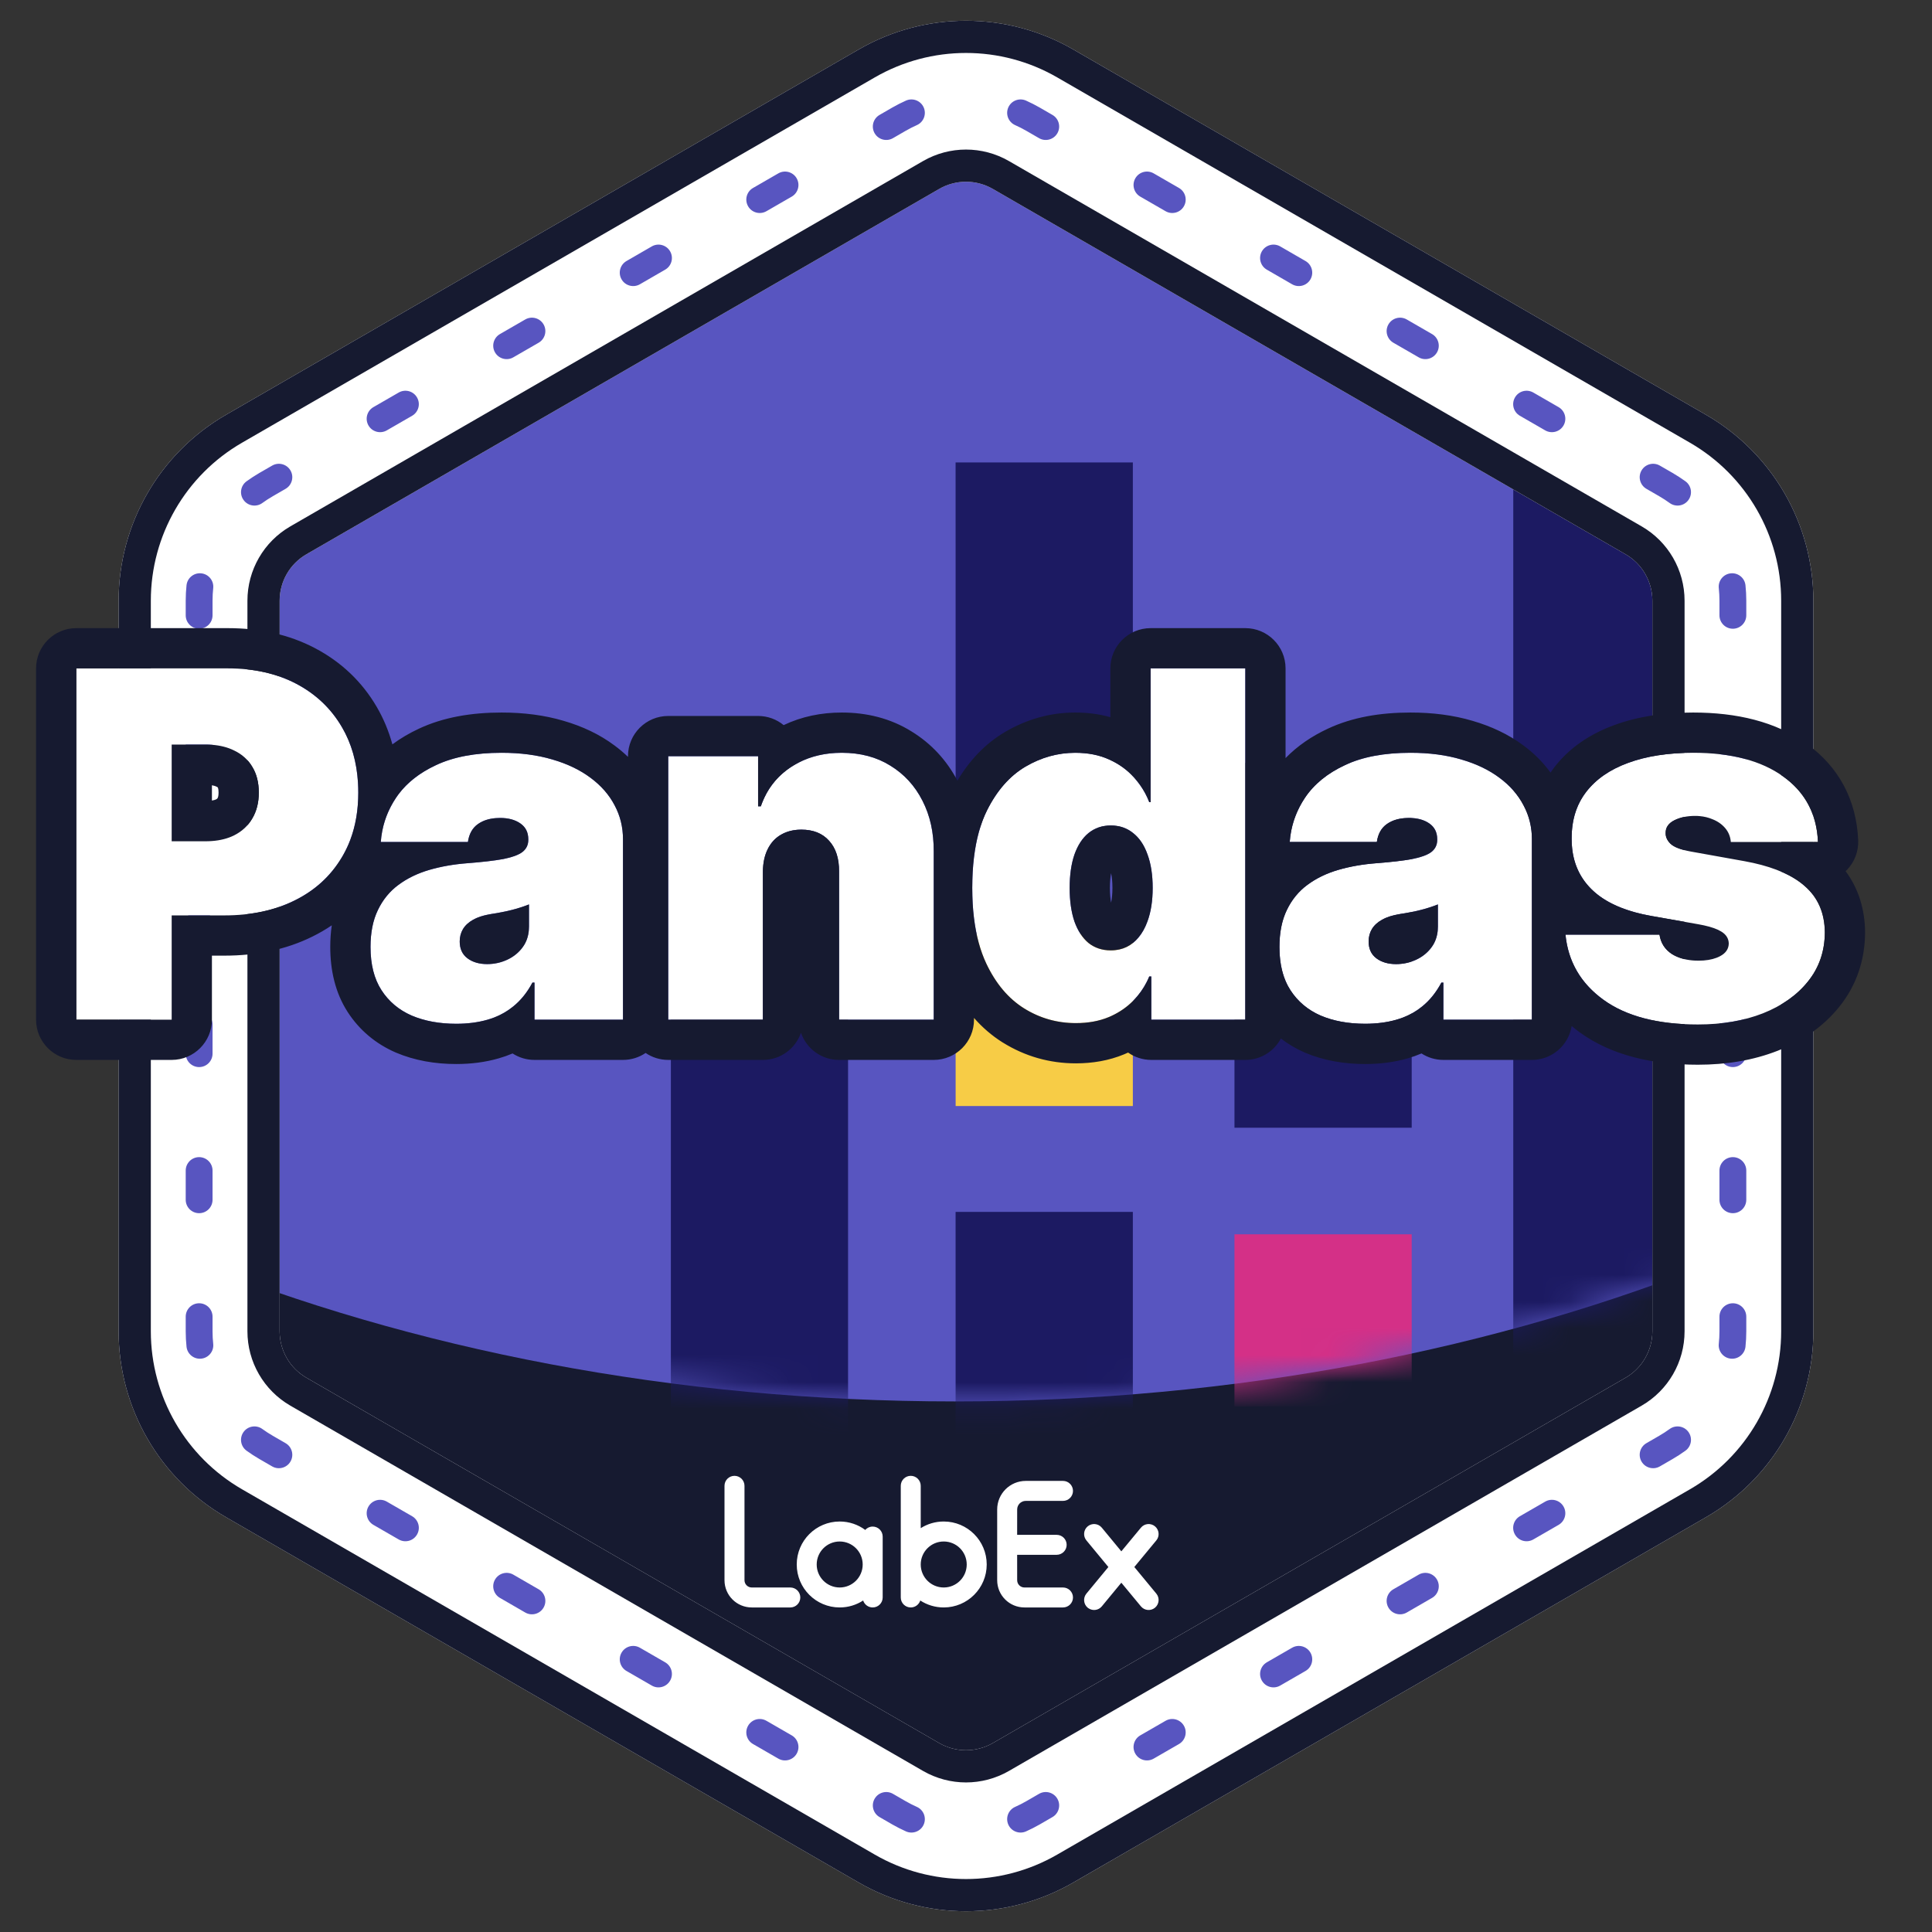
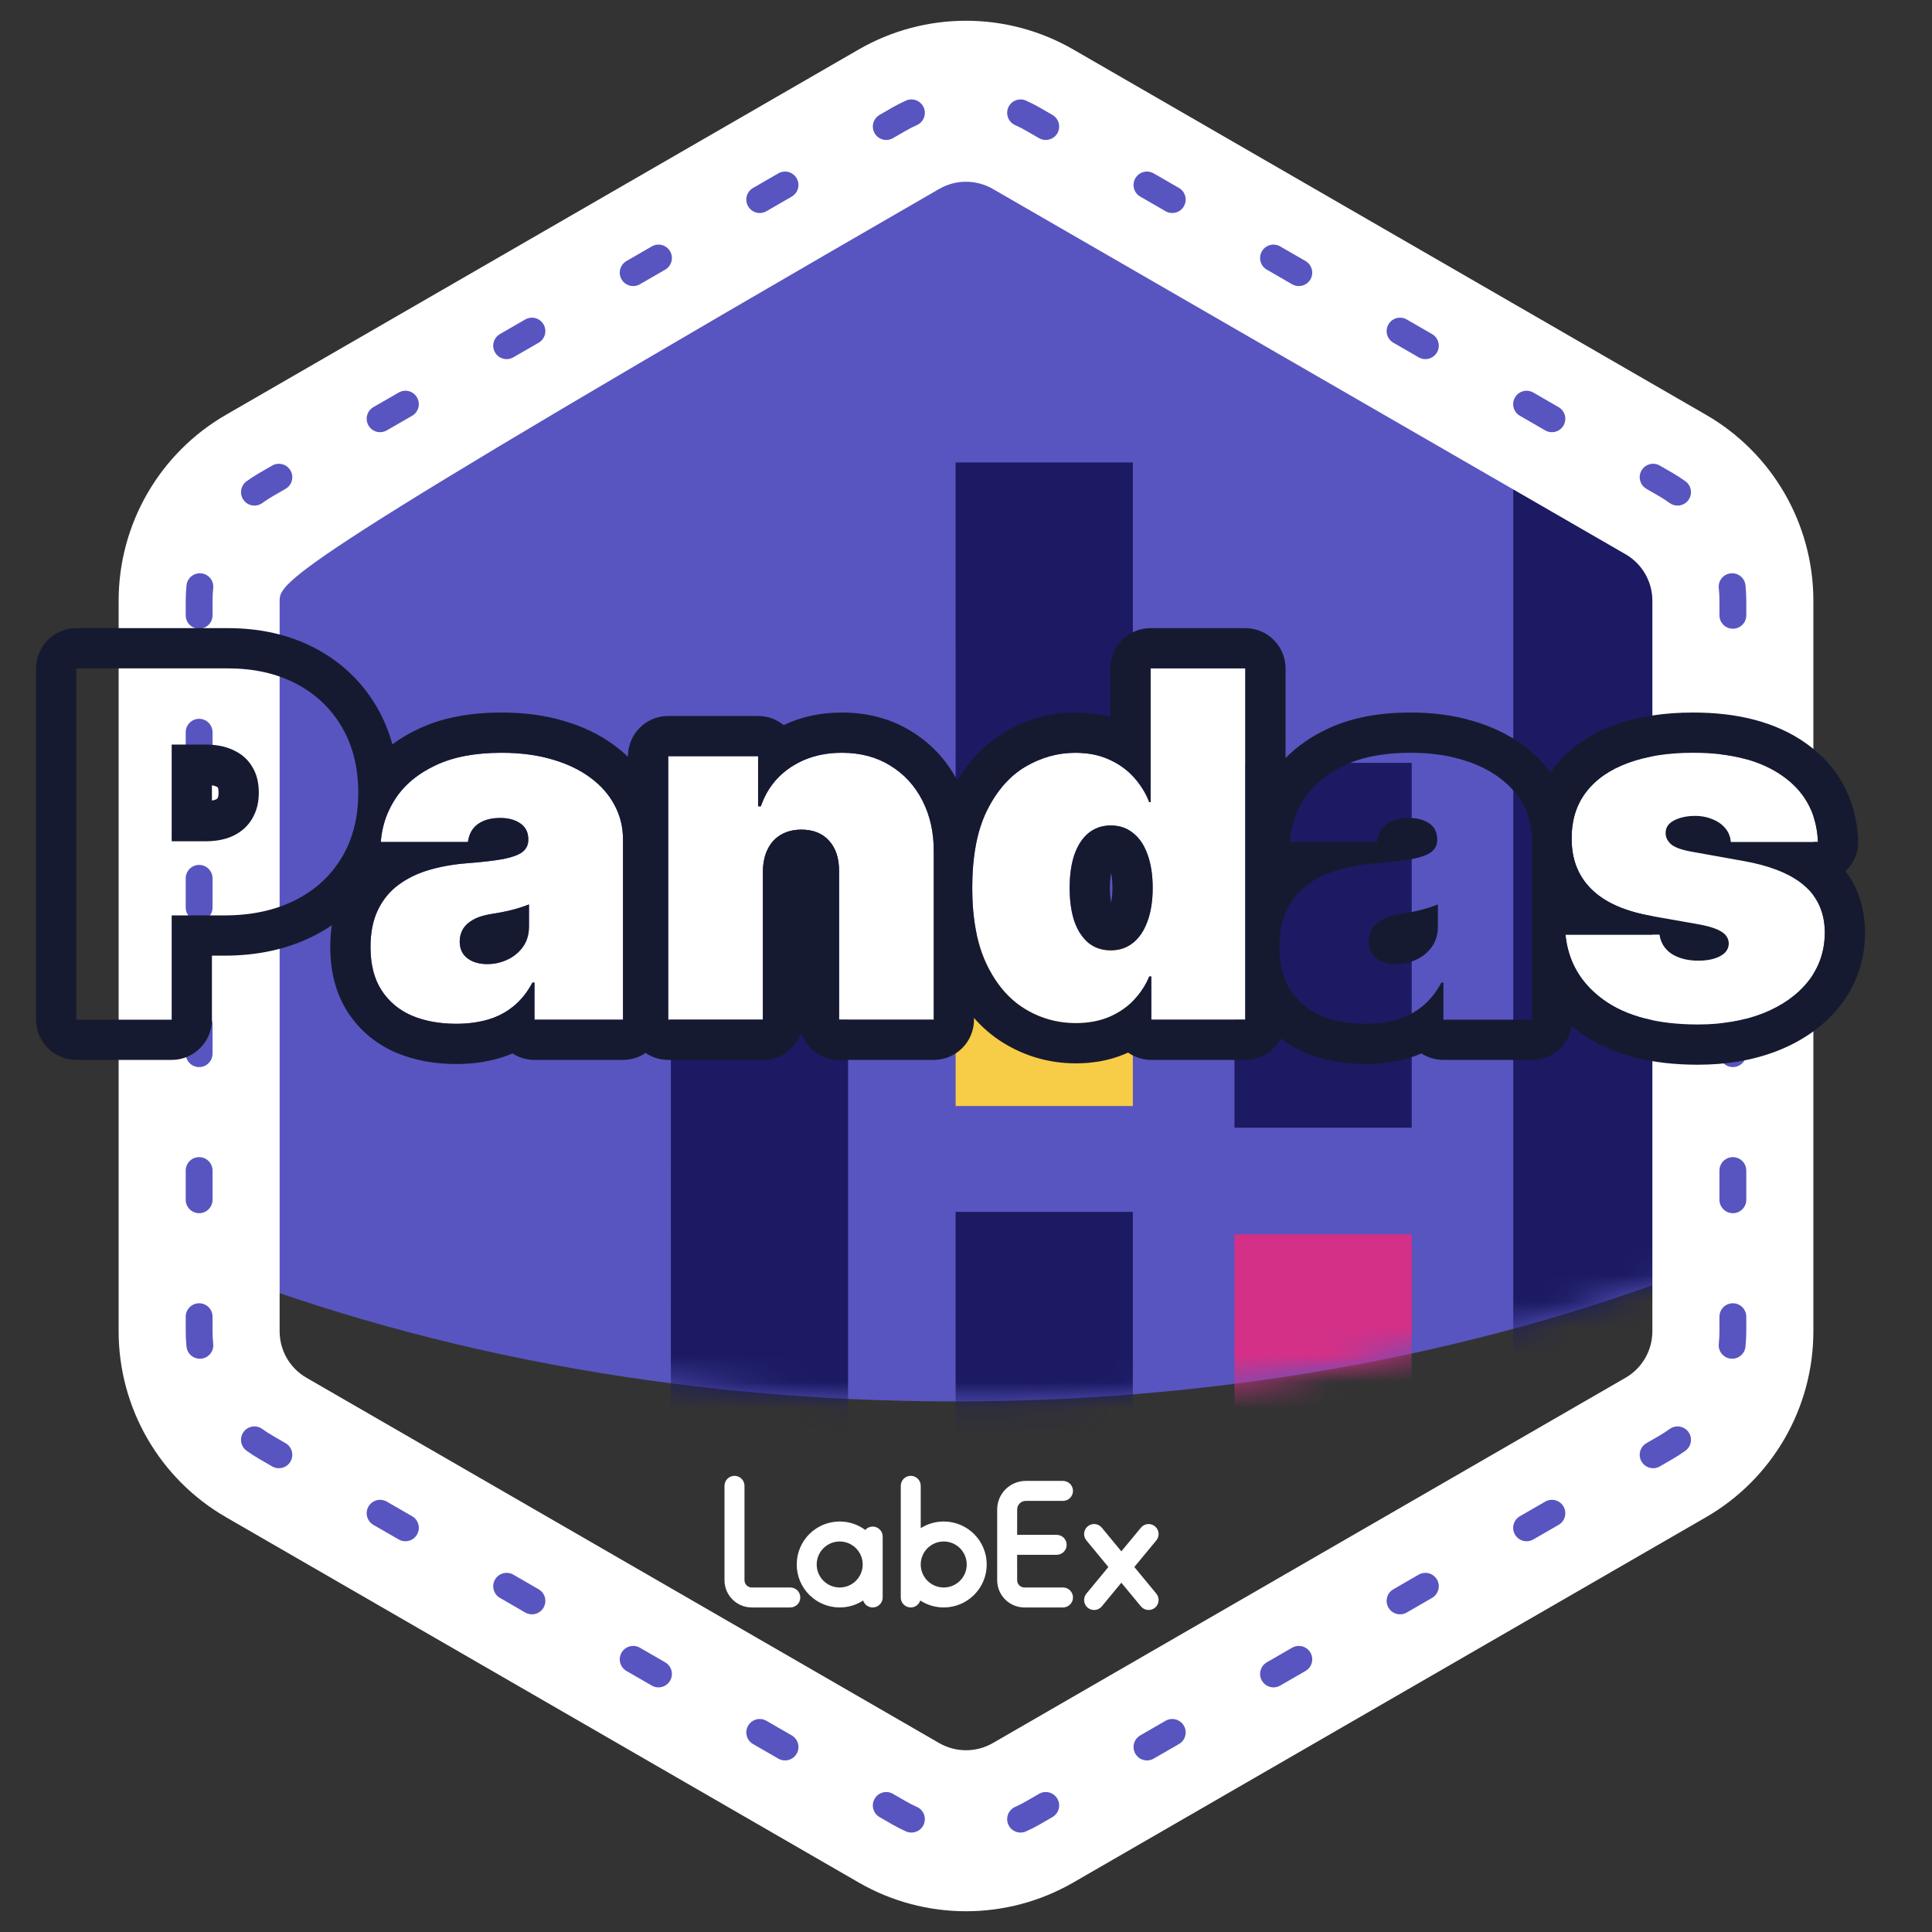
<svg xmlns="http://www.w3.org/2000/svg" width="72" height="72" viewBox="0 0 72 72" fill="none">
  <rect x="0" y="0" width="72" height="72" fill="#333333" stroke="none" />
-   <path d="M33.5 4.443C35.047 3.55 36.953 3.55 38.5 4.443L62.079 18.057C63.626 18.95 64.579 20.6 64.579 22.387V49.613C64.579 51.4 63.626 53.05 62.079 53.943L38.5 67.557C36.953 68.45 35.047 68.45 33.5 67.557L9.921 53.943C8.374 53.05 7.421 51.4 7.421 49.613V22.387C7.421 20.6 8.374 18.95 9.921 18.057L33.5 4.443Z" fill="#161A30" />
  <path fill-rule="evenodd" clip-rule="evenodd" d="M7 46.918V22.613C7 20.827 7.953 19.176 9.5 18.283L33.079 4.67C34.626 3.777 36.532 3.777 38.079 4.67L61.658 18.283C63.205 19.176 64.158 20.827 64.158 22.613V46.918C55.829 50.286 46.045 52.227 35.579 52.227C25.112 52.227 15.329 50.286 7 46.918Z" fill="#5855C0" />
  <mask id="mask0_5152_46779" style="mask-type:alpha" maskUnits="userSpaceOnUse" x="7" y="4" width="58" height="49">
    <path fill-rule="evenodd" clip-rule="evenodd" d="M7 46.918V22.613C7 20.827 7.953 19.176 9.5 18.283L33.079 4.67C34.626 3.777 36.532 3.777 38.079 4.67L61.658 18.283C63.205 19.176 64.158 20.827 64.158 22.613V46.918C55.829 50.286 46.045 52.227 35.579 52.227C25.112 52.227 15.329 50.286 7 46.918Z" fill="#FF8642" />
  </mask>
  <g mask="url(#mask0_5152_46779)">
    <path d="M35.612 17.234H42.218V30.831H35.614L35.612 17.234ZM35.612 45.165H42.218V58.766H35.614L35.612 45.165ZM25.002 28.413H31.605V73.615H25L25.002 28.413ZM46.005 56.386H52.61V69.983H46.005V56.386ZM46.005 28.429H52.61V42.026H46.005V28.429ZM56.395 13.692H63V58.895H56.395V13.692Z" fill="#1C1A62" />
    <path d="M42.218 34.802H35.612L35.614 41.219H42.218V34.802Z" fill="#F7CC46" />
    <path d="M52.61 45.999H46.005V52.416H52.61V45.999Z" fill="#D43087" />
  </g>
-   <path fill-rule="evenodd" clip-rule="evenodd" d="M32 1.845C34.475 0.416 37.525 0.416 40 1.845L63.579 15.459C66.054 16.888 67.579 19.529 67.579 22.387V49.613C67.579 52.471 66.054 55.112 63.579 56.541L40 70.155C37.525 71.584 34.475 71.584 32 70.155L8.421 56.541C5.946 55.112 4.421 52.471 4.421 49.613V22.387C4.421 19.529 5.946 16.888 8.421 15.459L32 1.845ZM37 7.041C36.381 6.684 35.619 6.684 35 7.041L11.421 20.655C10.802 21.012 10.421 21.672 10.421 22.387V49.613C10.421 50.328 10.802 50.988 11.421 51.345L35 64.959C35.619 65.316 36.381 65.316 37 64.959L60.579 51.345C61.198 50.988 61.579 50.328 61.579 49.613V22.387C61.579 21.672 61.198 21.012 60.579 20.655L37 7.041Z" fill="white" />
-   <path fill-rule="evenodd" clip-rule="evenodd" d="M39.4 2.885C37.296 1.67 34.704 1.67 32.6 2.885L9.021 16.498C6.917 17.712 5.621 19.957 5.621 22.387V49.613C5.621 52.043 6.917 54.288 9.021 55.502L32.6 69.115C34.704 70.33 37.296 70.33 39.4 69.115L62.979 55.502C65.083 54.288 66.379 52.043 66.379 49.613V22.387C66.379 19.957 65.083 17.712 62.979 16.498L39.4 2.885ZM34.4 6.002C35.39 5.431 36.61 5.431 37.6 6.002L61.179 19.616C62.169 20.187 62.779 21.244 62.779 22.387V49.613C62.779 50.757 62.169 51.813 61.179 52.385L37.6 65.998C36.61 66.569 35.39 66.569 34.4 65.998L10.821 52.385C9.831 51.813 9.221 50.757 9.221 49.613V22.387C9.221 21.244 9.831 20.187 10.821 19.616L34.4 6.002ZM40 1.845C37.525 0.416 34.475 0.416 32 1.845L8.421 15.459C5.946 16.888 4.421 19.529 4.421 22.387V49.613C4.421 52.471 5.946 55.112 8.421 56.541L32 70.155C34.475 71.584 37.525 71.584 40 70.155L63.579 56.541C66.054 55.112 67.579 52.471 67.579 49.613V22.387C67.579 19.529 66.054 16.888 63.579 15.459L40 1.845ZM35 7.041C35.619 6.684 36.381 6.684 37 7.041L60.579 20.655C61.198 21.012 61.579 21.672 61.579 22.387V49.613C61.579 50.328 61.198 50.988 60.579 51.345L37 64.959C36.381 65.316 35.619 65.316 35 64.959L11.421 51.345C10.802 50.988 10.421 50.328 10.421 49.613V22.387C10.421 21.672 10.802 21.012 11.421 20.655L35 7.041Z" fill="#161A30" />
+   <path fill-rule="evenodd" clip-rule="evenodd" d="M32 1.845C34.475 0.416 37.525 0.416 40 1.845L63.579 15.459C66.054 16.888 67.579 19.529 67.579 22.387V49.613C67.579 52.471 66.054 55.112 63.579 56.541L40 70.155C37.525 71.584 34.475 71.584 32 70.155L8.421 56.541C5.946 55.112 4.421 52.471 4.421 49.613V22.387C4.421 19.529 5.946 16.888 8.421 15.459L32 1.845ZM37 7.041C36.381 6.684 35.619 6.684 35 7.041C10.802 21.012 10.421 21.672 10.421 22.387V49.613C10.421 50.328 10.802 50.988 11.421 51.345L35 64.959C35.619 65.316 36.381 65.316 37 64.959L60.579 51.345C61.198 50.988 61.579 50.328 61.579 49.613V22.387C61.579 21.672 61.198 21.012 60.579 20.655L37 7.041Z" fill="white" />
  <path fill-rule="evenodd" clip-rule="evenodd" d="M37.577 4.002C37.689 3.75 37.985 3.637 38.237 3.749C38.411 3.827 38.583 3.914 38.75 4.01L39.222 4.283C39.461 4.421 39.543 4.726 39.405 4.966C39.267 5.205 38.961 5.287 38.722 5.149L38.25 4.876C38.113 4.797 37.973 4.726 37.83 4.662C37.578 4.55 37.465 4.254 37.577 4.002ZM34.423 4.002C34.535 4.254 34.422 4.55 34.17 4.662C34.027 4.726 33.887 4.797 33.75 4.876L33.278 5.149C33.039 5.287 32.733 5.205 32.595 4.966C32.457 4.726 32.539 4.421 32.778 4.283L33.25 4.01C33.417 3.914 33.589 3.827 33.763 3.749C34.015 3.637 34.311 3.75 34.423 4.002ZM42.311 6.644C42.449 6.405 42.755 6.323 42.994 6.461L43.937 7.005C44.176 7.143 44.258 7.449 44.12 7.688C43.982 7.927 43.676 8.009 43.437 7.871L42.494 7.327C42.255 7.189 42.173 6.883 42.311 6.644ZM29.689 6.644C29.827 6.883 29.745 7.189 29.506 7.327L28.563 7.871C28.323 8.009 28.018 7.927 27.88 7.688C27.742 7.449 27.823 7.143 28.063 7.005L29.006 6.461C29.245 6.323 29.551 6.405 29.689 6.644ZM24.973 9.366C25.111 9.605 25.029 9.911 24.79 10.049L23.847 10.594C23.608 10.732 23.302 10.65 23.164 10.411C23.026 10.172 23.108 9.866 23.347 9.728L24.29 9.183C24.529 9.045 24.835 9.127 24.973 9.366ZM47.027 9.366C47.165 9.127 47.471 9.045 47.71 9.183L48.653 9.728C48.892 9.866 48.974 10.172 48.836 10.411C48.698 10.65 48.392 10.732 48.153 10.594L47.21 10.049C46.971 9.911 46.889 9.605 47.027 9.366ZM20.257 12.089C20.395 12.328 20.313 12.634 20.074 12.772L19.131 13.316C18.892 13.455 18.586 13.373 18.448 13.133C18.31 12.894 18.392 12.589 18.631 12.45L19.574 11.906C19.813 11.768 20.119 11.85 20.257 12.089ZM51.743 12.089C51.881 11.85 52.187 11.768 52.426 11.906L53.369 12.45C53.608 12.589 53.69 12.894 53.552 13.133C53.414 13.373 53.108 13.455 52.869 13.316L51.926 12.772C51.687 12.634 51.605 12.328 51.743 12.089ZM15.541 14.812C15.68 15.051 15.598 15.357 15.358 15.495L14.415 16.039C14.176 16.177 13.87 16.095 13.732 15.856C13.594 15.617 13.676 15.311 13.915 15.173L14.858 14.629C15.098 14.491 15.403 14.572 15.541 14.812ZM56.459 14.812C56.596 14.572 56.902 14.491 57.142 14.629L58.085 15.173C58.324 15.311 58.406 15.617 58.268 15.856C58.13 16.095 57.824 16.177 57.585 16.039L56.642 15.495C56.402 15.357 56.32 15.051 56.459 14.812ZM10.826 17.534C10.964 17.773 10.882 18.079 10.643 18.217L10.171 18.49C10.034 18.569 9.902 18.654 9.776 18.746C9.553 18.908 9.24 18.859 9.078 18.635C8.915 18.412 8.965 18.099 9.188 17.937C9.343 17.825 9.504 17.72 9.671 17.623L10.143 17.351C10.382 17.213 10.688 17.295 10.826 17.534ZM61.174 17.534C61.312 17.295 61.618 17.213 61.857 17.351L62.329 17.623C62.496 17.72 62.657 17.825 62.812 17.937C63.035 18.099 63.085 18.412 62.922 18.635C62.76 18.859 62.447 18.908 62.224 18.746C62.098 18.654 61.966 18.569 61.829 18.49L61.357 18.217C61.118 18.079 61.036 17.773 61.174 17.534ZM7.501 21.367C7.775 21.395 7.975 21.642 7.946 21.916C7.929 22.071 7.921 22.228 7.921 22.387V22.931C7.921 23.207 7.697 23.431 7.421 23.431C7.145 23.431 6.921 23.207 6.921 22.931V22.387C6.921 22.193 6.931 22.002 6.951 21.812C6.98 21.537 7.226 21.338 7.501 21.367ZM64.499 21.367C64.774 21.338 65.02 21.537 65.049 21.812C65.069 22.002 65.079 22.193 65.079 22.387V22.931C65.079 23.207 64.855 23.431 64.579 23.431C64.303 23.431 64.079 23.207 64.079 22.931V22.387C64.079 22.228 64.07 22.071 64.054 21.916C64.025 21.642 64.225 21.395 64.499 21.367ZM64.579 26.788C64.855 26.788 65.079 27.011 65.079 27.288V28.377C65.079 28.653 64.855 28.877 64.579 28.877C64.303 28.877 64.079 28.653 64.079 28.377V27.288C64.079 27.011 64.303 26.788 64.579 26.788ZM7.421 26.788C7.697 26.788 7.921 27.011 7.921 27.288V28.377C7.921 28.653 7.697 28.877 7.421 28.877C7.145 28.877 6.921 28.653 6.921 28.377V27.288C6.921 27.011 7.145 26.788 7.421 26.788ZM7.421 32.233C7.697 32.233 7.921 32.457 7.921 32.733V33.822C7.921 34.098 7.697 34.322 7.421 34.322C7.145 34.322 6.921 34.098 6.921 33.822V32.733C6.921 32.457 7.145 32.233 7.421 32.233ZM64.579 32.233C64.855 32.233 65.079 32.457 65.079 32.733V33.822C65.079 34.098 64.855 34.322 64.579 34.322C64.303 34.322 64.079 34.098 64.079 33.822V32.733C64.079 32.457 64.303 32.233 64.579 32.233ZM7.421 37.678C7.697 37.678 7.921 37.902 7.921 38.178V39.267C7.921 39.543 7.697 39.767 7.421 39.767C7.145 39.767 6.921 39.543 6.921 39.267V38.178C6.921 37.902 7.145 37.678 7.421 37.678ZM64.579 37.678C64.855 37.678 65.079 37.902 65.079 38.178V39.267C65.079 39.543 64.855 39.767 64.579 39.767C64.303 39.767 64.079 39.543 64.079 39.267V38.178C64.079 37.902 64.303 37.678 64.579 37.678ZM7.421 43.123C7.697 43.123 7.921 43.347 7.921 43.623V44.712C7.921 44.989 7.697 45.212 7.421 45.212C7.145 45.212 6.921 44.989 6.921 44.712V43.623C6.921 43.347 7.145 43.123 7.421 43.123ZM64.579 43.123C64.855 43.123 65.079 43.347 65.079 43.623V44.712C65.079 44.989 64.855 45.212 64.579 45.212C64.303 45.212 64.079 44.989 64.079 44.712V43.623C64.079 43.347 64.303 43.123 64.579 43.123ZM7.421 48.569C7.697 48.569 7.921 48.792 7.921 49.069V49.613C7.921 49.771 7.929 49.928 7.946 50.084C7.975 50.358 7.775 50.604 7.501 50.633C7.226 50.662 6.98 50.463 6.951 50.188C6.931 49.998 6.921 49.806 6.921 49.613V49.069C6.921 48.792 7.145 48.569 7.421 48.569ZM64.579 48.569C64.855 48.569 65.079 48.792 65.079 49.069V49.613C65.079 49.806 65.069 49.998 65.049 50.188C65.02 50.463 64.774 50.662 64.499 50.633C64.225 50.604 64.025 50.358 64.054 50.084C64.07 49.928 64.079 49.771 64.079 49.613V49.069C64.079 48.792 64.303 48.569 64.579 48.569ZM9.078 53.364C9.24 53.141 9.553 53.092 9.776 53.254C9.902 53.346 10.034 53.431 10.171 53.51L10.643 53.783C10.882 53.921 10.964 54.226 10.826 54.466C10.688 54.705 10.382 54.787 10.143 54.649L9.671 54.376C9.504 54.28 9.343 54.175 9.188 54.063C8.965 53.901 8.915 53.588 9.078 53.364ZM62.922 53.364C63.085 53.588 63.035 53.901 62.812 54.063C62.657 54.175 62.496 54.28 62.329 54.376L61.857 54.649C61.618 54.787 61.312 54.705 61.174 54.466C61.036 54.226 61.118 53.921 61.357 53.783L61.829 53.51C61.966 53.431 62.098 53.346 62.224 53.254C62.447 53.092 62.76 53.141 62.922 53.364ZM13.732 56.144C13.87 55.904 14.176 55.823 14.415 55.961L15.358 56.505C15.598 56.643 15.68 56.949 15.541 57.188C15.403 57.427 15.098 57.509 14.858 57.371L13.915 56.827C13.676 56.689 13.594 56.383 13.732 56.144ZM58.268 56.144C58.406 56.383 58.324 56.689 58.085 56.827L57.142 57.371C56.902 57.509 56.596 57.427 56.459 57.188C56.32 56.949 56.402 56.643 56.642 56.505L57.585 55.961C57.824 55.823 58.13 55.904 58.268 56.144ZM18.448 58.866C18.586 58.627 18.892 58.545 19.131 58.683L20.074 59.228C20.313 59.366 20.395 59.672 20.257 59.911C20.119 60.15 19.813 60.232 19.574 60.094L18.631 59.549C18.392 59.411 18.31 59.105 18.448 58.866ZM53.552 58.866C53.69 59.105 53.608 59.411 53.369 59.549L52.426 60.094C52.187 60.232 51.881 60.15 51.743 59.911C51.605 59.672 51.687 59.366 51.926 59.228L52.869 58.683C53.108 58.545 53.414 58.627 53.552 58.866ZM23.164 61.589C23.302 61.35 23.608 61.268 23.847 61.406L24.79 61.95C25.029 62.089 25.111 62.394 24.973 62.633C24.835 62.873 24.529 62.955 24.29 62.816L23.347 62.272C23.108 62.134 23.026 61.828 23.164 61.589ZM48.836 61.589C48.974 61.828 48.892 62.134 48.653 62.272L47.71 62.816C47.471 62.955 47.165 62.873 47.027 62.633C46.889 62.394 46.971 62.089 47.21 61.95L48.153 61.406C48.392 61.268 48.698 61.35 48.836 61.589ZM27.88 64.312C28.018 64.073 28.323 63.991 28.563 64.129L29.506 64.673C29.745 64.811 29.827 65.117 29.689 65.356C29.551 65.595 29.245 65.677 29.006 65.539L28.063 64.995C27.823 64.857 27.742 64.551 27.88 64.312ZM44.12 64.312C44.258 64.551 44.176 64.857 43.937 64.995L42.994 65.539C42.755 65.677 42.449 65.595 42.311 65.356C42.173 65.117 42.255 64.811 42.494 64.673L43.437 64.129C43.676 63.991 43.982 64.073 44.12 64.312ZM32.595 67.034C32.733 66.795 33.039 66.713 33.278 66.851L33.75 67.124C33.887 67.203 34.027 67.274 34.17 67.338C34.422 67.45 34.535 67.745 34.423 67.998C34.311 68.25 34.015 68.363 33.763 68.251C33.589 68.173 33.417 68.086 33.25 67.99L32.778 67.717C32.539 67.579 32.457 67.273 32.595 67.034ZM39.405 67.034C39.543 67.273 39.461 67.579 39.222 67.717L38.75 67.99C38.583 68.086 38.411 68.173 38.237 68.251C37.985 68.363 37.689 68.25 37.577 67.998C37.465 67.745 37.578 67.45 37.83 67.338C37.973 67.274 38.113 67.203 38.25 67.124L38.722 66.851C38.961 66.713 39.267 66.795 39.405 67.034Z" fill="#5855C0" />
  <path d="M27.372 55C27.578 55 27.745 55.167 27.745 55.372V58.89C27.745 59.039 27.866 59.161 28.016 59.161H29.453C29.658 59.161 29.825 59.328 29.825 59.533C29.825 59.739 29.658 59.905 29.453 59.905H28.016C27.455 59.905 27 59.451 27 58.89V55.372C27 55.167 27.167 55 27.372 55ZM31.293 56.702C31.65 56.702 31.979 56.819 32.245 57.016C32.313 56.939 32.412 56.891 32.523 56.891C32.728 56.891 32.895 57.058 32.895 57.264V59.533C32.895 59.739 32.728 59.905 32.523 59.905C32.356 59.905 32.215 59.796 32.167 59.646C31.916 59.81 31.616 59.905 31.293 59.905C30.409 59.905 29.692 59.188 29.692 58.304C29.692 57.419 30.409 56.702 31.293 56.702ZM31.293 57.447C30.82 57.447 30.436 57.831 30.436 58.304C30.436 58.777 30.82 59.161 31.293 59.161C31.766 59.161 32.15 58.777 32.15 58.304C32.15 57.831 31.766 57.447 31.293 57.447ZM33.941 55C34.147 55 34.313 55.167 34.313 55.372L34.313 56.95C34.561 56.793 34.855 56.702 35.17 56.702C36.055 56.702 36.772 57.419 36.772 58.304C36.772 59.188 36.055 59.905 35.17 59.905C34.847 59.905 34.547 59.81 34.296 59.646C34.248 59.796 34.107 59.905 33.941 59.905C33.735 59.905 33.569 59.739 33.569 59.533V55.372C33.569 55.167 33.735 55 33.941 55ZM35.17 57.447C34.697 57.447 34.313 57.831 34.313 58.304C34.313 58.777 34.697 59.161 35.17 59.161C35.644 59.161 36.027 58.777 36.027 58.304C36.027 57.831 35.644 57.447 35.17 57.447ZM39.615 55.189C39.82 55.189 39.987 55.356 39.987 55.562C39.987 55.767 39.82 55.934 39.615 55.934H38.227C38.05 55.934 37.907 56.077 37.907 56.254L37.906 57.199L39.378 57.199C39.584 57.199 39.751 57.365 39.751 57.571C39.751 57.777 39.584 57.943 39.378 57.943L37.906 57.943L37.907 58.89C37.907 59.039 38.028 59.161 38.178 59.161H39.615C39.82 59.161 39.987 59.328 39.987 59.533C39.987 59.739 39.82 59.905 39.615 59.905H38.178C37.617 59.905 37.162 59.451 37.162 58.89V56.254C37.162 55.666 37.639 55.189 38.227 55.189H39.615ZM42.519 56.932C42.65 56.773 42.884 56.751 43.043 56.882C43.201 57.013 43.224 57.248 43.093 57.406L42.273 58.398L43.093 59.39C43.224 59.549 43.201 59.784 43.043 59.915C42.884 60.046 42.65 60.023 42.519 59.865L41.789 58.983L41.061 59.865C40.938 60.014 40.724 60.042 40.567 59.937L40.536 59.915C40.378 59.784 40.356 59.549 40.487 59.39L41.306 58.398L40.487 57.406C40.356 57.248 40.378 57.013 40.536 56.882C40.695 56.751 40.93 56.773 41.061 56.932L41.789 57.814L42.519 56.932Z" fill="white" />
-   <path d="M2.844 38V24.909H8.494C9.466 24.909 10.316 25.101 11.045 25.484C11.773 25.868 12.34 26.407 12.745 27.102C13.15 27.796 13.352 28.608 13.352 29.537C13.352 30.474 13.143 31.286 12.726 31.972C12.312 32.658 11.731 33.187 10.981 33.557C10.235 33.928 9.364 34.114 8.366 34.114H4.991V31.352H7.651C8.068 31.352 8.424 31.28 8.718 31.135C9.016 30.986 9.244 30.775 9.402 30.502C9.564 30.229 9.645 29.908 9.645 29.537C9.645 29.162 9.564 28.842 9.402 28.578C9.244 28.31 9.016 28.105 8.718 27.965C8.424 27.82 8.068 27.747 7.651 27.747H6.398V38H2.844Z" fill="white" />
  <path d="M17.004 38.153C16.377 38.153 15.823 38.051 15.342 37.847C14.864 37.638 14.489 37.322 14.217 36.901C13.944 36.479 13.808 35.942 13.808 35.29C13.808 34.753 13.899 34.295 14.083 33.915C14.266 33.532 14.521 33.219 14.85 32.976C15.178 32.733 15.559 32.548 15.994 32.42C16.433 32.292 16.906 32.209 17.413 32.17C17.962 32.128 18.404 32.077 18.736 32.017C19.073 31.953 19.316 31.866 19.465 31.755C19.614 31.64 19.688 31.489 19.688 31.301V31.276C19.688 31.02 19.59 30.824 19.394 30.688C19.198 30.551 18.947 30.483 18.64 30.483C18.303 30.483 18.029 30.558 17.816 30.707C17.607 30.852 17.481 31.075 17.438 31.378H14.191C14.234 30.781 14.424 30.232 14.76 29.729C15.101 29.222 15.598 28.817 16.25 28.514C16.901 28.207 17.715 28.054 18.691 28.054C19.394 28.054 20.025 28.137 20.583 28.303C21.142 28.465 21.617 28.693 22.009 28.987C22.401 29.277 22.699 29.618 22.904 30.01C23.112 30.398 23.217 30.82 23.217 31.276V38H19.919V36.619H19.842C19.646 36.986 19.407 37.282 19.126 37.508C18.849 37.734 18.531 37.898 18.174 38C17.82 38.102 17.43 38.153 17.004 38.153ZM18.154 35.929C18.423 35.929 18.674 35.873 18.909 35.763C19.147 35.652 19.341 35.492 19.49 35.283C19.639 35.075 19.714 34.821 19.714 34.523V33.705C19.62 33.743 19.52 33.779 19.413 33.813C19.311 33.847 19.201 33.879 19.081 33.909C18.966 33.939 18.843 33.967 18.71 33.992C18.583 34.018 18.448 34.041 18.308 34.062C18.035 34.105 17.811 34.175 17.637 34.273C17.466 34.367 17.338 34.484 17.253 34.625C17.172 34.761 17.132 34.915 17.132 35.085C17.132 35.358 17.227 35.567 17.419 35.712C17.611 35.856 17.856 35.929 18.154 35.929Z" fill="white" />
  <path d="M28.431 32.477V38H24.903V28.182H28.252V30.048H28.354C28.567 29.426 28.942 28.938 29.479 28.584C30.021 28.231 30.651 28.054 31.371 28.054C32.066 28.054 32.669 28.214 33.18 28.533C33.696 28.849 34.094 29.283 34.376 29.837C34.661 30.391 34.802 31.024 34.798 31.736V38H31.269V32.477C31.273 31.991 31.15 31.61 30.898 31.333C30.651 31.056 30.306 30.918 29.863 30.918C29.573 30.918 29.32 30.982 29.102 31.109C28.889 31.233 28.725 31.412 28.61 31.646C28.495 31.876 28.435 32.153 28.431 32.477Z" fill="white" />
  <path d="M40.093 38.128C39.395 38.128 38.751 37.945 38.163 37.578C37.579 37.212 37.11 36.656 36.757 35.91C36.407 35.164 36.233 34.224 36.233 33.091C36.233 31.906 36.416 30.943 36.782 30.202C37.153 29.46 37.63 28.917 38.214 28.572C38.802 28.227 39.42 28.054 40.068 28.054C40.554 28.054 40.98 28.139 41.346 28.31C41.713 28.476 42.02 28.7 42.267 28.981C42.514 29.258 42.701 29.562 42.829 29.895H42.88V24.909H46.409V38H42.906V36.389H42.829C42.693 36.722 42.497 37.02 42.241 37.284C41.99 37.544 41.683 37.751 41.321 37.904C40.963 38.053 40.554 38.128 40.093 38.128ZM41.397 35.418C41.721 35.418 41.998 35.324 42.228 35.136C42.463 34.945 42.642 34.676 42.765 34.331C42.893 33.981 42.957 33.568 42.957 33.091C42.957 32.605 42.893 32.19 42.765 31.844C42.642 31.495 42.463 31.229 42.228 31.045C41.998 30.858 41.721 30.764 41.397 30.764C41.074 30.764 40.797 30.858 40.566 31.045C40.341 31.229 40.166 31.495 40.042 31.844C39.923 32.19 39.863 32.605 39.863 33.091C39.863 33.577 39.923 33.994 40.042 34.344C40.166 34.689 40.341 34.955 40.566 35.143C40.797 35.326 41.074 35.418 41.397 35.418Z" fill="white" />
-   <path d="M50.877 38.153C50.25 38.153 49.696 38.051 49.215 37.847C48.738 37.638 48.363 37.322 48.09 36.901C47.817 36.479 47.681 35.942 47.681 35.29C47.681 34.753 47.772 34.295 47.956 33.915C48.139 33.532 48.395 33.219 48.723 32.976C49.051 32.733 49.432 32.548 49.867 32.42C50.306 32.292 50.779 32.209 51.286 32.17C51.836 32.128 52.277 32.077 52.609 32.017C52.946 31.953 53.189 31.866 53.338 31.755C53.487 31.64 53.561 31.489 53.561 31.301V31.276C53.561 31.02 53.463 30.824 53.267 30.688C53.071 30.551 52.82 30.483 52.513 30.483C52.176 30.483 51.902 30.558 51.689 30.707C51.48 30.852 51.354 31.075 51.311 31.378H48.064C48.107 30.781 48.297 30.232 48.633 29.729C48.974 29.222 49.471 28.817 50.123 28.514C50.775 28.207 51.588 28.054 52.564 28.054C53.267 28.054 53.898 28.137 54.456 28.303C55.015 28.465 55.49 28.693 55.882 28.987C56.274 29.277 56.572 29.618 56.777 30.01C56.985 30.398 57.09 30.82 57.09 31.276V38H53.791V36.619H53.715C53.519 36.986 53.28 37.282 52.999 37.508C52.722 37.734 52.404 37.898 52.047 38C51.693 38.102 51.303 38.153 50.877 38.153ZM52.027 35.929C52.296 35.929 52.547 35.873 52.782 35.763C53.02 35.652 53.214 35.492 53.363 35.283C53.512 35.075 53.587 34.821 53.587 34.523V33.705C53.493 33.743 53.393 33.779 53.287 33.813C53.184 33.847 53.074 33.879 52.954 33.909C52.839 33.939 52.716 33.967 52.584 33.992C52.456 34.018 52.321 34.041 52.181 34.062C51.908 34.105 51.684 34.175 51.51 34.273C51.339 34.367 51.211 34.484 51.126 34.625C51.045 34.761 51.005 34.915 51.005 35.085C51.005 35.358 51.1 35.567 51.292 35.712C51.484 35.856 51.729 35.929 52.027 35.929Z" fill="white" />
  <path d="M67.75 31.378H64.503C64.486 31.177 64.416 31.005 64.292 30.86C64.168 30.715 64.009 30.604 63.813 30.528C63.621 30.447 63.408 30.406 63.173 30.406C62.871 30.406 62.611 30.462 62.394 30.572C62.176 30.683 62.07 30.841 62.074 31.045C62.07 31.19 62.132 31.325 62.259 31.448C62.392 31.572 62.645 31.668 63.02 31.736L65.014 32.094C66.02 32.277 66.768 32.586 67.258 33.021C67.752 33.451 68.002 34.028 68.006 34.753C68.002 35.452 67.793 36.059 67.379 36.575C66.97 37.086 66.41 37.482 65.698 37.764C64.991 38.041 64.183 38.179 63.276 38.179C61.776 38.179 60.602 37.872 59.754 37.258C58.91 36.645 58.439 35.835 58.341 34.83H61.844C61.891 35.141 62.044 35.381 62.304 35.552C62.568 35.718 62.901 35.801 63.301 35.801C63.625 35.801 63.892 35.746 64.1 35.635C64.313 35.524 64.422 35.366 64.426 35.162C64.422 34.974 64.328 34.825 64.145 34.715C63.966 34.604 63.685 34.514 63.301 34.446L61.563 34.139C60.561 33.965 59.811 33.632 59.313 33.142C58.814 32.652 58.567 32.021 58.571 31.25C58.567 30.568 58.746 29.991 59.108 29.518C59.475 29.04 59.997 28.678 60.674 28.431C61.356 28.18 62.163 28.054 63.097 28.054C64.516 28.054 65.634 28.348 66.453 28.936C67.275 29.524 67.708 30.338 67.75 31.378Z" fill="white" />
  <path fill-rule="evenodd" clip-rule="evenodd" d="M2.844 39.5C2.015 39.5 1.344 38.828 1.344 38V24.909C1.344 24.081 2.015 23.409 2.844 23.409H8.494C9.666 23.409 10.764 23.641 11.743 24.157C12.714 24.668 13.491 25.403 14.041 26.346C14.298 26.787 14.49 27.253 14.623 27.74C14.927 27.514 15.26 27.32 15.614 27.155C16.523 26.729 17.57 26.554 18.691 26.554C19.508 26.554 20.285 26.65 21.006 26.864C21.703 27.067 22.346 27.366 22.904 27.784C23.081 27.915 23.247 28.055 23.403 28.206V28.182C23.403 27.353 24.074 26.682 24.903 26.682H28.252C28.614 26.682 28.945 26.81 29.204 27.023C29.875 26.703 30.607 26.554 31.371 26.554C32.301 26.554 33.187 26.77 33.969 27.258C34.705 27.709 35.279 28.331 35.68 29.093C36.126 28.345 36.709 27.719 37.451 27.28L37.455 27.278C38.261 26.805 39.139 26.554 40.068 26.554C40.514 26.554 40.956 26.607 41.38 26.728V24.909C41.38 24.081 42.052 23.409 42.88 23.409H46.409C47.237 23.409 47.909 24.081 47.909 24.909V28.252C48.354 27.795 48.889 27.433 49.487 27.155C50.396 26.729 51.443 26.554 52.564 26.554C53.382 26.554 54.158 26.65 54.879 26.864C55.576 27.067 56.219 27.366 56.778 27.784C57.165 28.071 57.505 28.407 57.783 28.792C57.825 28.729 57.87 28.667 57.917 28.606L57.918 28.604C58.49 27.86 59.267 27.348 60.158 27.023C61.045 26.696 62.035 26.554 63.097 26.554C64.706 26.554 66.17 26.885 67.328 27.718C68.537 28.584 69.188 29.831 69.249 31.316C69.266 31.724 69.115 32.122 68.832 32.416C68.816 32.434 68.798 32.451 68.781 32.468C69.268 33.122 69.501 33.904 69.506 34.744L69.506 34.762C69.5 35.777 69.188 36.717 68.551 37.512C67.953 38.259 67.163 38.797 66.25 39.158L66.245 39.16C65.333 39.517 64.335 39.679 63.276 39.679C61.592 39.679 60.068 39.337 58.874 38.474L58.871 38.472C58.768 38.396 58.667 38.318 58.571 38.237C58.457 38.953 57.837 39.5 57.09 39.5H53.791C53.49 39.5 53.21 39.411 52.975 39.259C52.809 39.33 52.637 39.391 52.461 39.442C51.953 39.588 51.421 39.653 50.877 39.653C50.088 39.653 49.328 39.524 48.628 39.227L48.614 39.221C48.296 39.082 48.002 38.908 47.735 38.702C47.483 39.177 46.984 39.5 46.409 39.5H42.906C42.584 39.5 42.285 39.398 42.041 39.226C41.996 39.246 41.951 39.266 41.906 39.285L41.898 39.289C41.326 39.527 40.715 39.628 40.093 39.628C39.117 39.628 38.198 39.367 37.37 38.851L37.365 38.849C36.962 38.595 36.607 38.288 36.298 37.935V38C36.298 38.828 35.626 39.5 34.798 39.5H31.269C30.611 39.5 30.052 39.077 29.85 38.487C29.648 39.077 29.089 39.5 28.431 39.5H24.903C24.59 39.5 24.3 39.404 24.06 39.241C23.82 39.404 23.529 39.5 23.217 39.5H19.919C19.617 39.5 19.337 39.411 19.102 39.259C18.936 39.33 18.764 39.391 18.588 39.441C18.08 39.588 17.549 39.653 17.004 39.653C16.215 39.653 15.455 39.524 14.755 39.227L14.741 39.221C14.004 38.899 13.396 38.394 12.957 37.715C12.487 36.988 12.308 36.146 12.308 35.29C12.308 35.019 12.325 34.749 12.365 34.484C12.138 34.638 11.899 34.777 11.647 34.901C10.657 35.393 9.549 35.614 8.366 35.614H7.898V38C7.898 38.828 7.226 39.5 6.398 39.5H2.844ZM6.398 34.114H8.366C9.364 34.114 10.235 33.928 10.981 33.557C11.731 33.187 12.312 32.658 12.726 31.972C12.744 31.943 12.761 31.913 12.779 31.883C12.886 31.696 12.978 31.501 13.055 31.297C13.253 30.77 13.352 30.183 13.352 29.537C13.352 29.413 13.349 29.29 13.341 29.17C13.294 28.393 13.096 27.703 12.745 27.102C12.34 26.407 11.773 25.868 11.045 25.484C10.316 25.101 9.466 24.909 8.494 24.909H2.844V38H6.398V34.114ZM6.398 31.352H7.651C7.736 31.352 7.818 31.349 7.898 31.343C8.21 31.32 8.484 31.25 8.718 31.135C9.016 30.986 9.244 30.775 9.402 30.502C9.564 30.229 9.645 29.908 9.645 29.537C9.645 29.162 9.564 28.842 9.402 28.578C9.244 28.31 9.016 28.105 8.718 27.965C8.484 27.849 8.21 27.78 7.898 27.756C7.818 27.75 7.736 27.747 7.651 27.747H6.398V31.352ZM7.898 29.265V29.834C7.979 29.821 8.027 29.802 8.052 29.791C8.08 29.776 8.092 29.766 8.094 29.764C8.096 29.762 8.099 29.759 8.103 29.751L8.112 29.736C8.116 29.731 8.145 29.682 8.145 29.537C8.145 29.457 8.136 29.409 8.13 29.384C8.127 29.37 8.124 29.363 8.123 29.361L8.109 29.338C8.108 29.338 8.107 29.337 8.106 29.336C8.101 29.333 8.093 29.328 8.078 29.321L8.055 29.31C8.032 29.299 7.983 29.279 7.898 29.265ZM14.083 33.915C13.899 34.295 13.808 34.753 13.808 35.29C13.808 35.942 13.944 36.479 14.217 36.901C14.489 37.322 14.864 37.638 15.342 37.847C15.823 38.051 16.377 38.153 17.004 38.153C17.43 38.153 17.82 38.102 18.174 38C18.257 37.976 18.339 37.949 18.419 37.918C18.678 37.817 18.914 37.681 19.126 37.508C19.257 37.402 19.379 37.282 19.492 37.145C19.505 37.13 19.517 37.115 19.529 37.099C19.532 37.096 19.534 37.094 19.536 37.091C19.648 36.949 19.749 36.792 19.842 36.619H19.919V38H23.217V31.276C23.217 30.82 23.112 30.398 22.904 30.01C22.699 29.618 22.401 29.277 22.009 28.987C21.617 28.693 21.142 28.465 20.583 28.303C20.025 28.137 19.394 28.054 18.691 28.054C17.715 28.054 16.901 28.207 16.25 28.514C15.654 28.791 15.188 29.152 14.852 29.599C14.82 29.642 14.79 29.685 14.76 29.729C14.727 29.778 14.696 29.828 14.665 29.878C14.388 30.34 14.23 30.84 14.191 31.378H17.438C17.481 31.075 17.607 30.852 17.816 30.707C17.868 30.67 17.924 30.638 17.984 30.61C18.168 30.525 18.386 30.483 18.64 30.483C18.947 30.483 19.198 30.551 19.394 30.688C19.59 30.824 19.688 31.02 19.688 31.276V31.301C19.688 31.489 19.614 31.64 19.465 31.755C19.325 31.858 19.104 31.941 18.802 32.004C18.78 32.008 18.758 32.013 18.736 32.017C18.409 32.076 17.976 32.126 17.438 32.168C17.43 32.169 17.421 32.17 17.413 32.17C16.906 32.209 16.433 32.292 15.994 32.42C15.62 32.53 15.285 32.682 14.99 32.878C14.942 32.909 14.895 32.942 14.85 32.976C14.521 33.219 14.266 33.532 14.083 33.915ZM17.637 34.273C17.466 34.367 17.338 34.484 17.253 34.625C17.172 34.761 17.132 34.915 17.132 35.085C17.132 35.358 17.227 35.567 17.419 35.712C17.611 35.856 17.856 35.929 18.154 35.929C18.284 35.929 18.409 35.916 18.531 35.89C18.661 35.863 18.787 35.82 18.909 35.763C19.113 35.668 19.285 35.537 19.424 35.37C19.43 35.363 19.435 35.356 19.441 35.349C19.444 35.344 19.448 35.34 19.451 35.336C19.464 35.319 19.477 35.301 19.49 35.283C19.522 35.239 19.551 35.192 19.576 35.143C19.642 35.015 19.684 34.873 19.703 34.717C19.704 34.708 19.705 34.699 19.706 34.69C19.711 34.636 19.714 34.58 19.714 34.523V33.705C19.62 33.743 19.52 33.779 19.413 33.813C19.311 33.847 19.201 33.879 19.081 33.909C18.966 33.939 18.843 33.967 18.71 33.992C18.583 34.018 18.448 34.041 18.308 34.062C18.276 34.068 18.244 34.073 18.214 34.079C17.983 34.122 17.791 34.187 17.637 34.273ZM28.431 32.477V38H24.903V28.182H28.252V30.048H28.354C28.369 30.004 28.385 29.961 28.402 29.919C28.403 29.915 28.404 29.912 28.406 29.909C28.428 29.852 28.452 29.796 28.478 29.741C28.7 29.264 29.034 28.878 29.479 28.584C29.568 28.527 29.659 28.474 29.752 28.425C30.229 28.178 30.769 28.054 31.371 28.054C32.066 28.054 32.669 28.214 33.18 28.533C33.696 28.849 34.094 29.283 34.376 29.837C34.661 30.391 34.802 31.024 34.798 31.736V38H31.269V32.477C31.273 31.991 31.15 31.61 30.898 31.333C30.651 31.056 30.306 30.918 29.863 30.918C29.756 30.918 29.655 30.926 29.558 30.944C29.392 30.973 29.24 31.029 29.102 31.109C28.932 31.208 28.793 31.342 28.686 31.511C28.658 31.554 28.633 31.599 28.61 31.646C28.495 31.876 28.435 32.153 28.431 32.477ZM36.298 31.948C36.38 31.27 36.542 30.688 36.782 30.202C37.153 29.46 37.63 28.917 38.214 28.572C38.802 28.227 39.42 28.054 40.068 28.054C40.554 28.054 40.98 28.139 41.346 28.31C41.358 28.315 41.369 28.32 41.38 28.325C41.732 28.49 42.027 28.708 42.267 28.981C42.428 29.161 42.563 29.353 42.674 29.557C42.733 29.666 42.785 29.779 42.829 29.895H42.88V24.909H46.409V38H42.906V36.389H42.829C42.801 36.458 42.77 36.526 42.736 36.592C42.609 36.844 42.444 37.075 42.241 37.284C42.01 37.523 41.731 37.718 41.406 37.867C41.378 37.879 41.349 37.892 41.321 37.904C40.963 38.053 40.554 38.128 40.093 38.128C39.395 38.128 38.751 37.945 38.163 37.578C37.579 37.212 37.11 36.656 36.757 35.91C36.53 35.427 36.377 34.862 36.298 34.216C36.254 33.865 36.233 33.49 36.233 33.091C36.233 32.684 36.254 32.302 36.298 31.948ZM41.618 30.78C41.547 30.769 41.474 30.764 41.397 30.764C41.074 30.764 40.797 30.858 40.566 31.045C40.341 31.229 40.166 31.495 40.042 31.844C39.923 32.19 39.863 32.605 39.863 33.091C39.863 33.577 39.923 33.994 40.042 34.344C40.166 34.689 40.341 34.955 40.566 35.143C40.797 35.326 41.074 35.418 41.397 35.418C41.509 35.418 41.615 35.406 41.716 35.384C41.907 35.342 42.078 35.259 42.228 35.136C42.298 35.079 42.363 35.016 42.422 34.945C42.564 34.778 42.678 34.574 42.765 34.331C42.893 33.981 42.957 33.568 42.957 33.091C42.957 32.605 42.893 32.19 42.765 31.844C42.701 31.662 42.621 31.501 42.526 31.364C42.439 31.239 42.34 31.133 42.228 31.045C42.052 30.902 41.849 30.813 41.618 30.78ZM41.407 33.64C41.436 33.502 41.457 33.323 41.457 33.091C41.457 32.853 41.436 32.673 41.407 32.539C41.382 32.677 41.363 32.858 41.363 33.091C41.363 33.319 41.381 33.499 41.407 33.64ZM41.513 32.209C41.513 32.209 41.513 32.209 41.513 32.209V32.209ZM47.909 34.019C47.757 34.377 47.681 34.801 47.681 35.29C47.681 35.776 47.757 36.199 47.909 36.558C47.96 36.679 48.021 36.794 48.09 36.901C48.363 37.322 48.738 37.638 49.215 37.847C49.696 38.051 50.25 38.153 50.877 38.153C51.303 38.153 51.693 38.102 52.047 38C52.13 37.976 52.212 37.949 52.291 37.918C52.551 37.817 52.787 37.681 52.999 37.508C53.13 37.402 53.252 37.282 53.365 37.145C53.377 37.13 53.39 37.115 53.402 37.099C53.405 37.096 53.407 37.094 53.409 37.091C53.521 36.949 53.623 36.792 53.715 36.619H53.791V38H57.09V31.276C57.09 31.27 57.09 31.265 57.09 31.259C57.09 31.253 57.09 31.248 57.09 31.242C57.089 31.159 57.084 31.076 57.076 30.995C57.042 30.646 56.942 30.317 56.777 30.01C56.572 29.618 56.274 29.277 55.882 28.987C55.49 28.693 55.015 28.465 54.456 28.303C53.898 28.137 53.267 28.054 52.564 28.054C51.588 28.054 50.775 28.207 50.123 28.514C49.471 28.817 48.974 29.222 48.633 29.729C48.6 29.778 48.569 29.828 48.538 29.878C48.261 30.34 48.103 30.84 48.064 31.378H51.311C51.354 31.075 51.48 30.852 51.689 30.707C51.741 30.67 51.797 30.638 51.857 30.61C52.041 30.525 52.26 30.483 52.513 30.483C52.82 30.483 53.071 30.551 53.267 30.688C53.463 30.824 53.561 31.02 53.561 31.276V31.301C53.561 31.489 53.487 31.64 53.338 31.755C53.199 31.858 52.977 31.941 52.675 32.004C52.653 32.008 52.631 32.013 52.609 32.017C52.282 32.076 51.849 32.126 51.311 32.168C51.303 32.169 51.294 32.17 51.286 32.17C50.779 32.209 50.306 32.292 49.867 32.42C49.493 32.53 49.158 32.682 48.863 32.878C48.815 32.909 48.768 32.942 48.723 32.976C48.395 33.219 48.139 33.532 47.956 33.915C47.939 33.949 47.924 33.984 47.909 34.019ZM51.51 34.273C51.339 34.367 51.211 34.484 51.126 34.625C51.045 34.761 51.005 34.915 51.005 35.085C51.005 35.358 51.1 35.567 51.292 35.712C51.484 35.856 51.729 35.929 52.027 35.929C52.157 35.929 52.282 35.916 52.404 35.89C52.534 35.863 52.66 35.82 52.782 35.763C52.986 35.668 53.158 35.537 53.297 35.37C53.303 35.363 53.308 35.356 53.314 35.349C53.317 35.344 53.321 35.34 53.324 35.336C53.337 35.319 53.35 35.301 53.363 35.283C53.395 35.239 53.424 35.192 53.449 35.143C53.515 35.015 53.557 34.873 53.576 34.717C53.577 34.708 53.578 34.699 53.579 34.69C53.584 34.636 53.587 34.58 53.587 34.523V33.705C53.493 33.743 53.393 33.779 53.287 33.813C53.184 33.847 53.074 33.879 52.954 33.909C52.839 33.939 52.716 33.967 52.584 33.992C52.456 34.018 52.321 34.041 52.181 34.062C52.149 34.068 52.118 34.073 52.087 34.079C51.856 34.122 51.664 34.187 51.51 34.273ZM58.58 30.976C58.574 31.066 58.571 31.157 58.571 31.25C58.571 31.259 58.571 31.267 58.571 31.276C58.571 31.395 58.578 31.51 58.59 31.622C58.656 32.227 58.897 32.733 59.313 33.142C59.379 33.207 59.45 33.27 59.525 33.33C60.016 33.718 60.695 33.988 61.563 34.139L63.301 34.446C63.367 34.458 63.429 34.47 63.489 34.483C63.494 34.484 63.498 34.485 63.503 34.486C63.785 34.548 63.999 34.624 64.145 34.715C64.328 34.825 64.422 34.974 64.426 35.162C64.422 35.366 64.313 35.524 64.1 35.635C63.934 35.723 63.731 35.776 63.492 35.794C63.487 35.795 63.481 35.795 63.476 35.795C63.42 35.799 63.361 35.801 63.301 35.801C63.248 35.801 63.196 35.8 63.146 35.797C63.118 35.795 63.091 35.793 63.064 35.791C63.063 35.791 63.063 35.791 63.062 35.791C62.767 35.763 62.514 35.684 62.304 35.552C62.044 35.381 61.891 35.141 61.844 34.83H58.341C58.376 35.19 58.459 35.525 58.59 35.834C58.663 36.007 58.751 36.172 58.853 36.33C59.081 36.678 59.381 36.987 59.754 37.258C60.602 37.872 61.776 38.179 63.276 38.179C64.183 38.179 64.991 38.041 65.698 37.764C66.41 37.482 66.97 37.086 67.379 36.575C67.793 36.059 68.002 35.452 68.006 34.753C68.002 34.028 67.752 33.451 67.258 33.021C67.203 32.971 67.144 32.924 67.082 32.878C66.595 32.518 65.906 32.256 65.014 32.094L63.02 31.736C63.008 31.733 62.995 31.731 62.983 31.729C62.628 31.661 62.387 31.568 62.259 31.448C62.132 31.325 62.07 31.19 62.074 31.045C62.07 30.841 62.176 30.683 62.394 30.572C62.611 30.462 62.871 30.406 63.173 30.406C63.194 30.406 63.214 30.407 63.233 30.407C63.242 30.407 63.25 30.408 63.258 30.408C63.259 30.408 63.26 30.408 63.261 30.408C63.263 30.408 63.264 30.408 63.265 30.408C63.291 30.41 63.318 30.411 63.343 30.414C63.512 30.429 63.668 30.467 63.813 30.528C64.009 30.604 64.168 30.715 64.292 30.86C64.416 31.005 64.486 31.177 64.503 31.378H67.75C67.727 30.811 67.588 30.311 67.332 29.878C67.12 29.517 66.826 29.203 66.453 28.936C65.634 28.348 64.516 28.054 63.097 28.054C62.163 28.054 61.356 28.18 60.674 28.431C59.997 28.678 59.475 29.04 59.108 29.518C58.795 29.926 58.619 30.412 58.58 30.976Z" fill="#161A30" />
</svg>